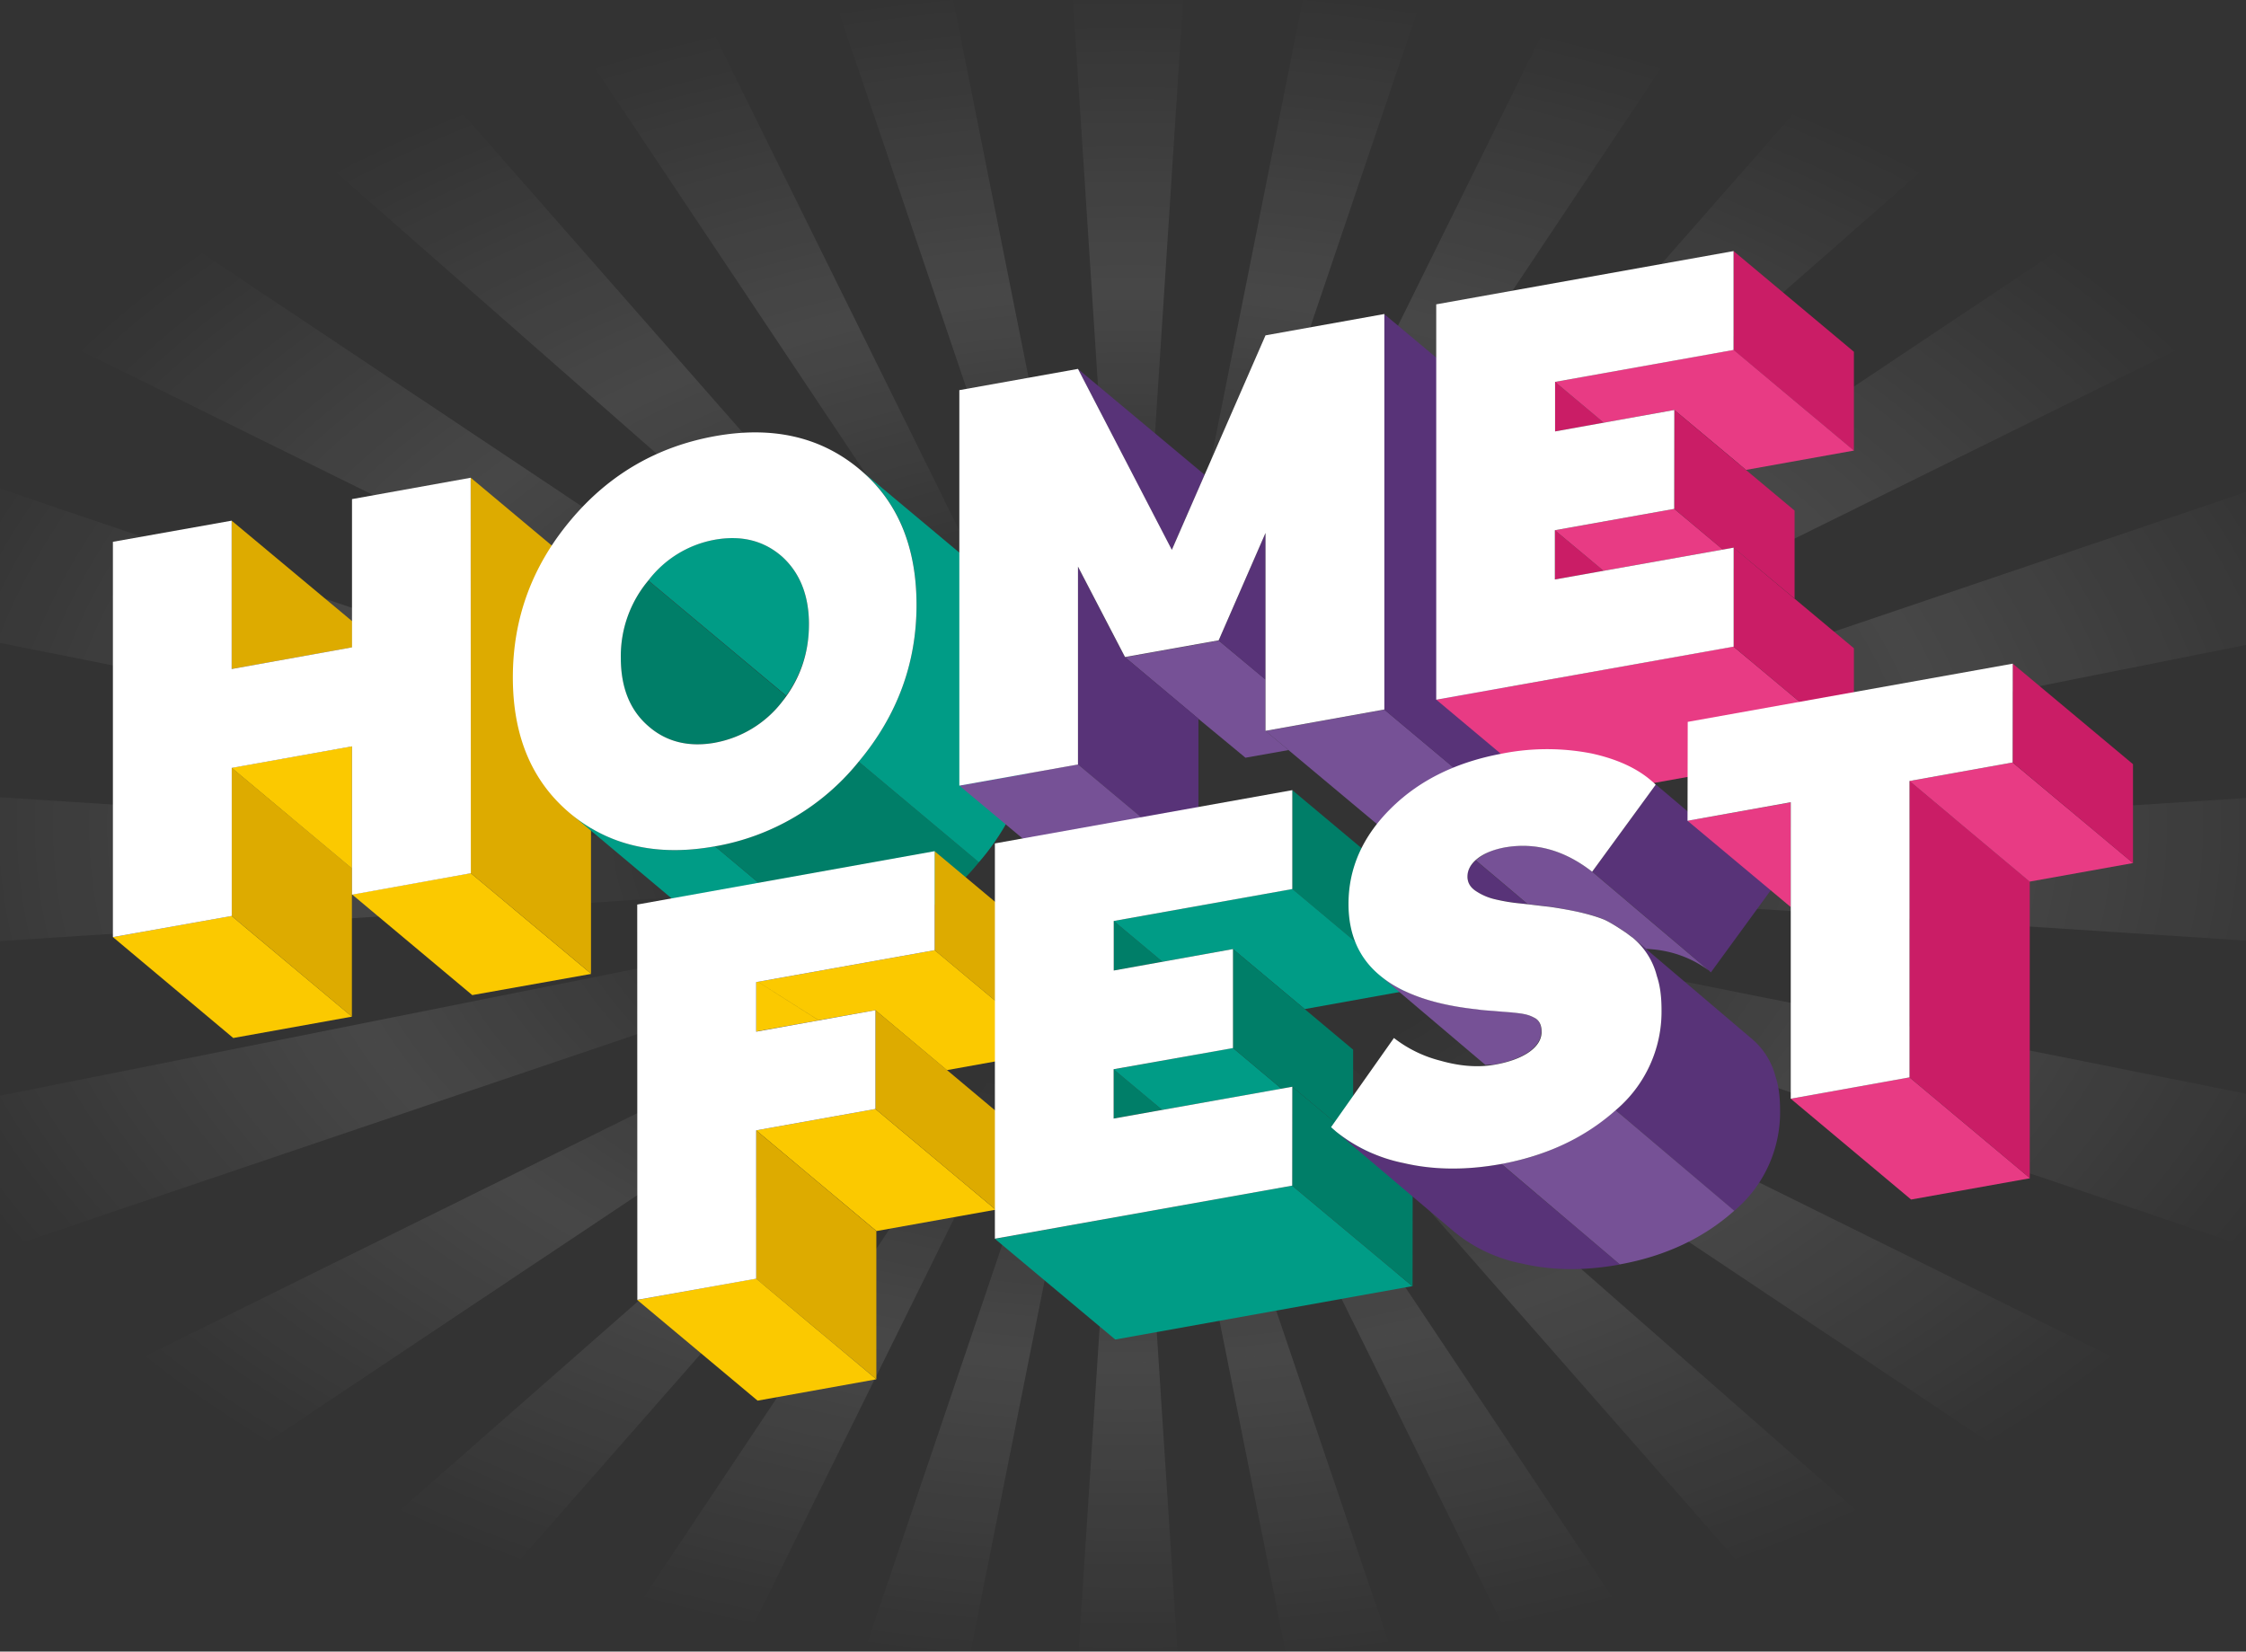
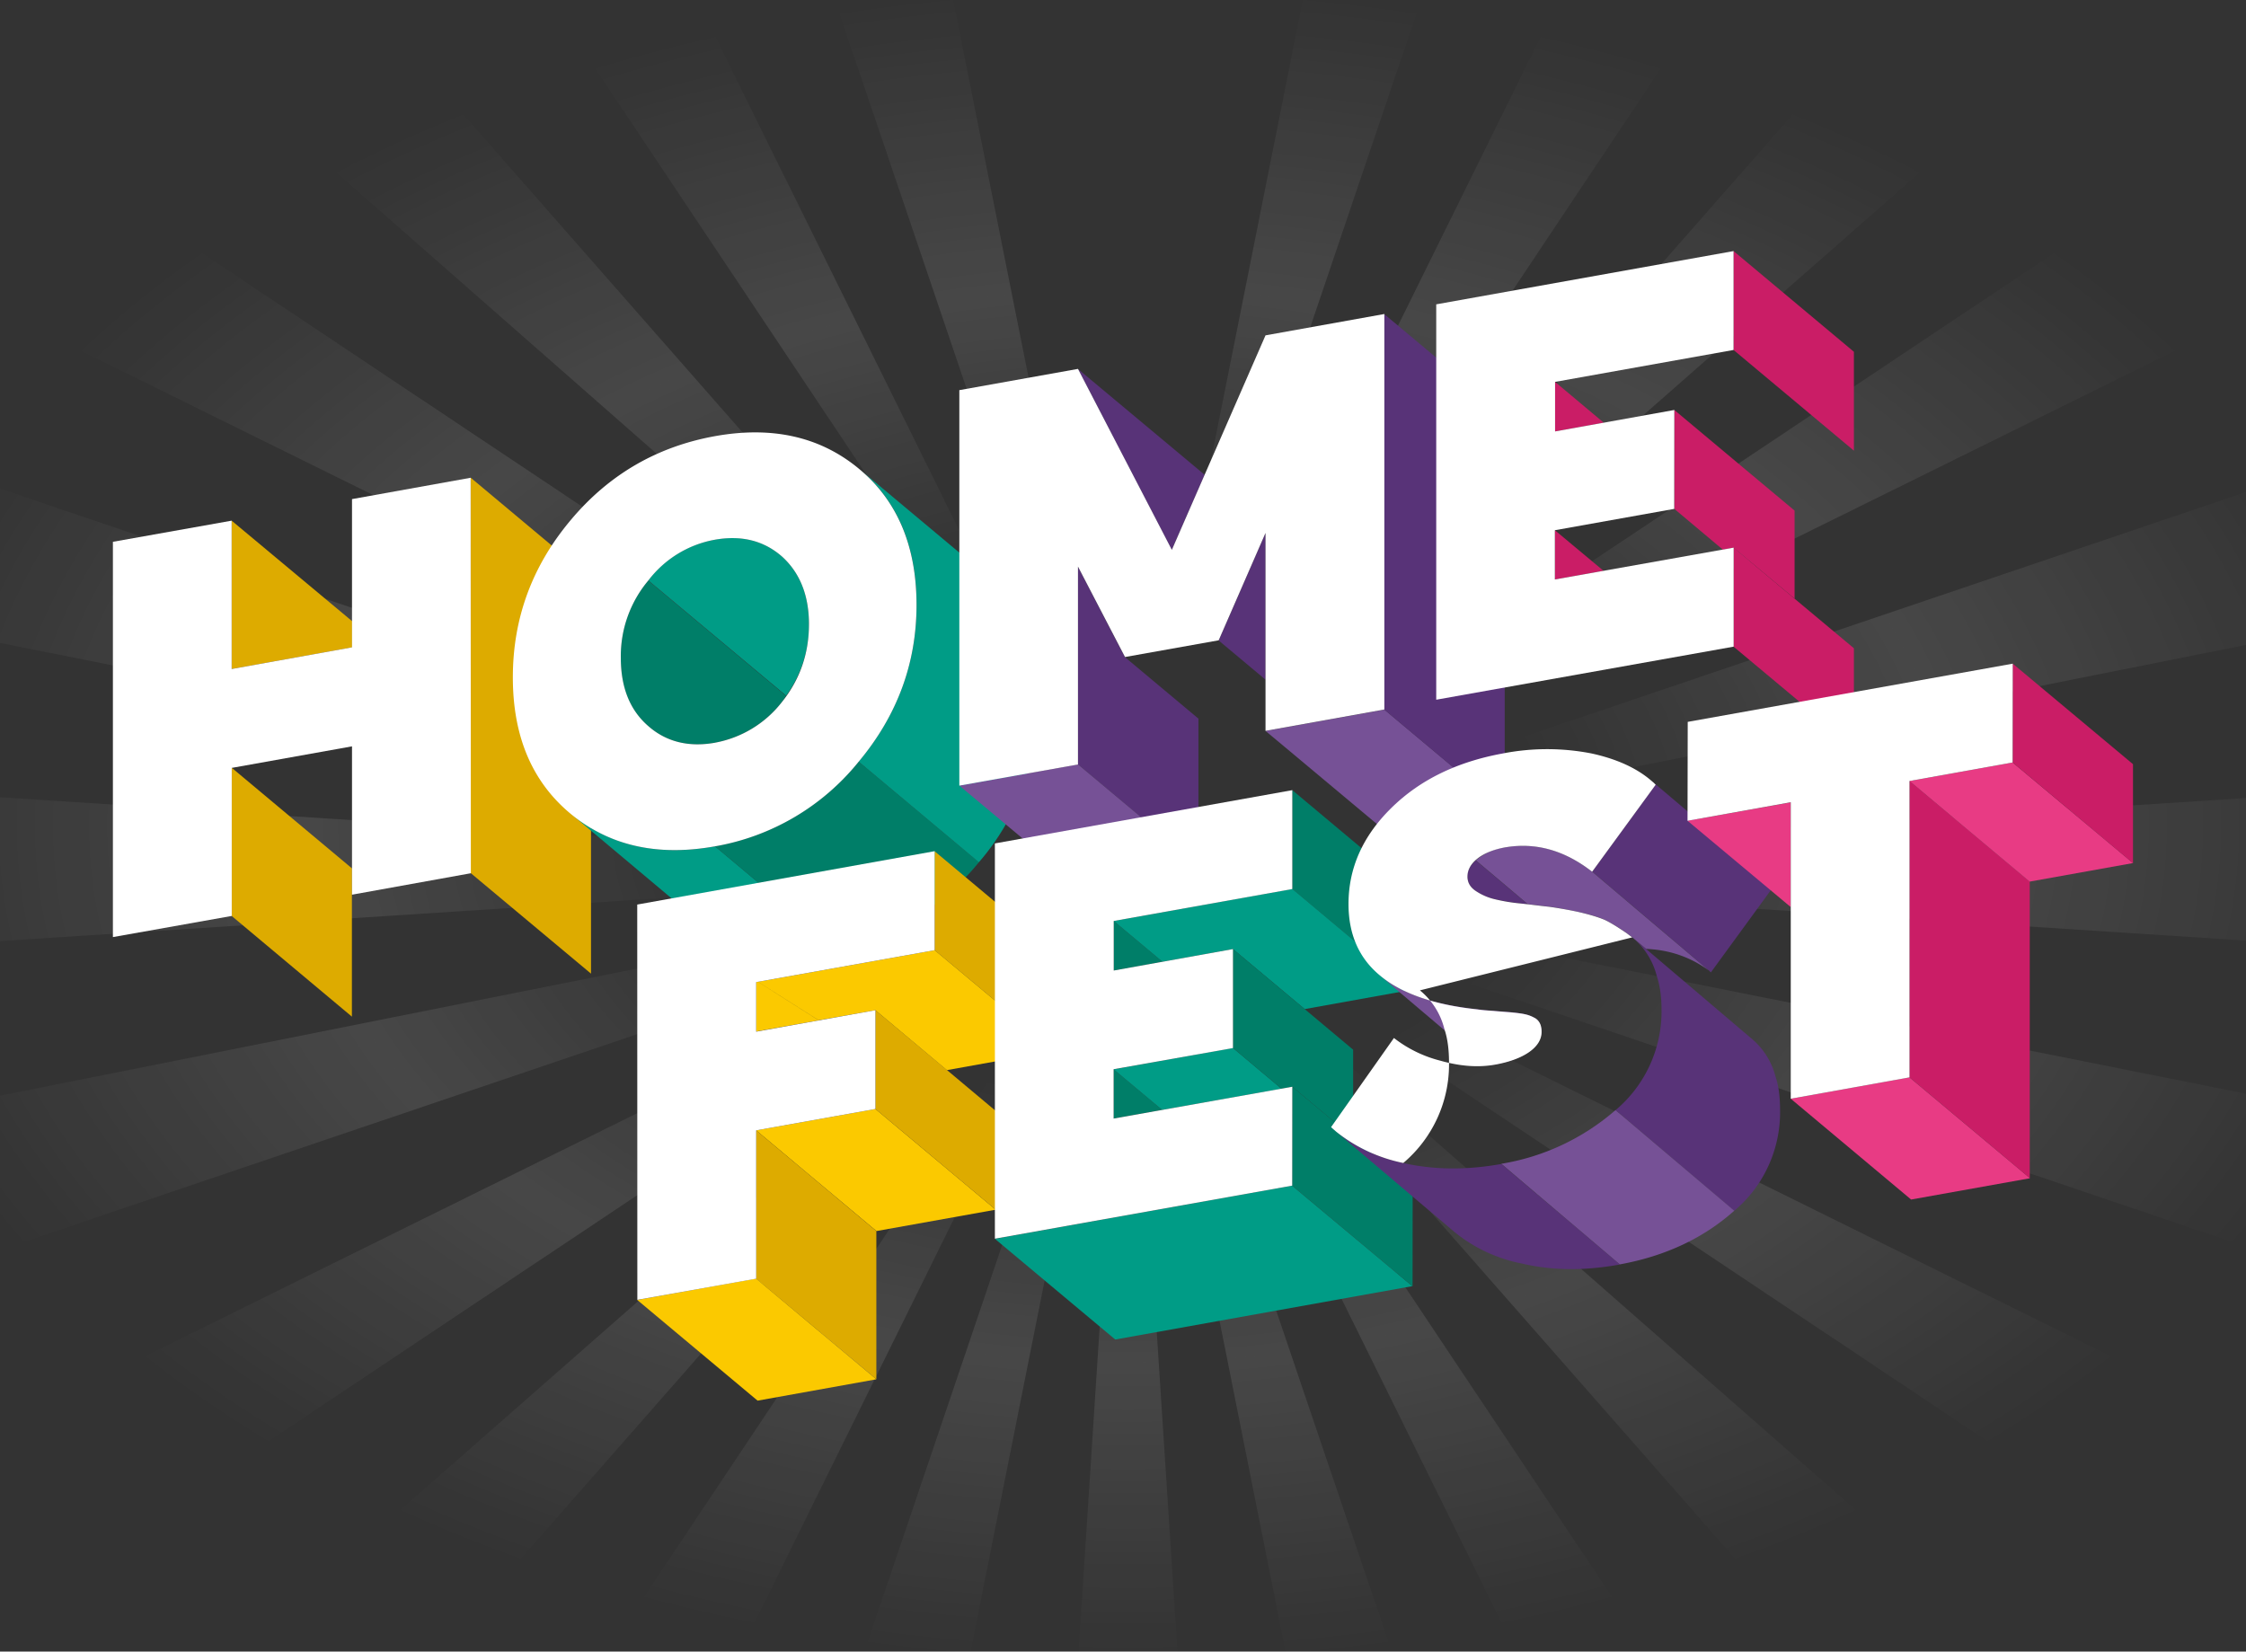
<svg xmlns="http://www.w3.org/2000/svg" width="223" height="164" fill="none">
  <rect width="100%" height="100%" fill="#333333" stroke="none" />
  <g clip-path="url(#a)">
    <g style="mix-blend-mode:screen" fill-opacity=".5">
-       <path d="M120.87-52.4h-17.74L112 84.3l8.87-136.7Z" fill="url(#b)" />
      <path d="M84.19-52.4H65.14l46.34 136.77L84.18-52.4Z" fill="url(#c)" />
      <path d="M43.34-52.4H19.6l91.4 136.97L43.34-52.4Z" fill="url(#d)" />
      <path d="M-9.98-52.4H-22.4v20.53L110.57 84.9-9.98-52.4Z" fill="url(#e)" />
      <path d="M-22.4-3.2v23L110.25 85.3-22.4-3.21Z" fill="url(#f)" />
      <path d="M-22.4 40.93v18.44L110.05 85.8-22.4 40.93Z" fill="url(#g)" />
      <path d="M-22.4 77.73V94.9l132.38-8.59-132.38-8.6Z" fill="url(#h)" />
      <path d="M-22.4 113.27v18.44l132.45-44.87-132.45 26.43Z" fill="url(#i)" />
      <path d="M-22.4 152.85v23l132.65-88.52-132.65 65.52Z" fill="url(#j)" />
      <path d="M-22.4 204.5v11.9h20L110.58 87.74-22.4 204.51Z" fill="url(#k)" />
      <path d="M25.35 216.4h22.26l63.38-128.33L25.35 216.4Z" fill="url(#l)" />
      <path d="M68.07 216.4h17.84l25.57-128.13L68.07 216.4Z" fill="url(#m)" />
      <path d="M103.69 216.4h16.62L112 88.34l-8.31 128.06Z" fill="url(#n)" />
      <path d="M138.09 216.4h17.84l-43.4-128.13 25.56 128.13Z" fill="url(#o)" />
      <path d="M176.4 216.4h22.25L113 88.07l63.38 128.33Z" fill="url(#p)" />
      <path d="M246.4 204.5 113.42 87.75 226.4 216.4h20.01v-11.9Z" fill="url(#q)" />
      <path d="m113.75 87.33 132.65 88.52v-23L113.75 87.33Z" fill="url(#r)" />
      <path d="m113.95 86.84 132.45 44.87v-18.44L113.95 86.84Z" fill="url(#s)" />
      <path d="m114.02 86.32 132.38 8.6v-17.2l-132.38 8.6Z" fill="url(#t)" />
      <path d="M246.4 59.37V40.93L113.95 85.8 246.4 59.37Z" fill="url(#u)" />
      <path d="M246.4 19.8v-23L113.75 85.3 246.4 19.79Z" fill="url(#v)" />
      <path d="M246.4-31.87V-52.4h-12.42L113.43 84.9 246.4-31.87Z" fill="url(#w)" />
      <path d="M204.4-52.4h-23.74L113 84.57 204.4-52.4Z" fill="url(#x)" />
      <path d="M158.85-52.4h-19.04L112.52 84.37 158.85-52.4Z" fill="url(#y)" />
    </g>
    <path d="M34.96 64.28v-2.6L23 51.7v14.73l11.96-2.15ZM34.95 88.8v-2.57L23 76.23v14.72l11.94 10V88.8Z" fill="#DDAB00" />
-     <path d="m11.21 93.05 11.95 10.02 11.78-2.12-11.95-10-11.78 2.1ZM34.95 74.1 23 76.24l11.95 10V74.1ZM46.74 86.7l-11.78 2.12 11.93 9.99 11.79-2.1v-.03L46.74 86.7Z" fill="#FBC900" />
    <path d="m58.68 57.43-11.95-10 .01 39.27 11.94 9.98V57.43Z" fill="#DDAB00" />
    <path d="M34.95 49.55v14.73L23 66.43V51.7l-11.79 2.1v39.25l11.8-2.1V76.25l11.94-2.14v14.73l11.8-2.13-.02-39.27-11.78 2.12Z" fill="#fff" />
    <mask id="z" style="mask-type:luminance" maskUnits="userSpaceOnUse" x="11" y="24" width="201" height="116">
      <path d="M211.79 24.93H11.2v114.14H211.8V24.93Z" fill="#fff" />
    </mask>
    <g mask="url(#z)">
      <path d="m56.67 80.8 11.91 10c3.85 3.17 8.62 4.24 14.34 3.23L71 84.04c-5.74 1.04-10.5-.08-14.32-3.23" fill="#009C86" />
      <path d="m97.2 85.62-11.95-10a23.48 23.48 0 0 1-14.27 8.41l11.93 9.99h.01a23.49 23.49 0 0 0 14.27-8.4Z" fill="#007E68" />
      <path d="M97.2 85.61a23.59 23.59 0 0 0 5.77-15.56c0-5.85-1.95-10.35-5.75-13.53l-11.95-10C89.1 49.69 91 54.22 91 60.06c0 5.8-1.92 10.99-5.75 15.56l11.94 10h.01ZM80.32 61.97c0-2.88-.92-5.14-2.69-6.73-1.8-1.56-4.01-2.12-6.64-1.66a10.63 10.63 0 0 0-6.62 4.05l13.69 11.45a12.02 12.02 0 0 0 2.27-7.1" fill="#009C86" />
      <path d="M64.36 57.64a11.68 11.68 0 0 0-2.73 7.69c0 2.93.88 5.19 2.73 6.77 1.76 1.55 3.99 2.12 6.62 1.65a10.94 10.94 0 0 0 6.64-4.02c.16-.2.28-.43.43-.63L64.36 57.65v-.01Z" fill="#007E68" />
      <path d="M85.26 46.53C89.1 49.7 91 54.24 91 60.07c0 5.8-1.92 10.99-5.75 15.57a23.48 23.48 0 0 1-14.27 8.4c-5.74 1.03-10.5-.08-14.32-3.23-3.84-3.19-5.74-7.7-5.74-13.55 0-5.84 1.9-11.04 5.74-15.61 3.8-4.54 8.58-7.3 14.32-8.34 5.67-1.02 10.44.04 14.28 3.22ZM70.98 73.75a10.91 10.91 0 0 0 6.64-4.02c1.78-2.22 2.7-4.8 2.7-7.75 0-2.88-.92-5.14-2.69-6.73-1.8-1.57-4.01-2.12-6.64-1.66a10.68 10.68 0 0 0-6.62 4.05 11.66 11.66 0 0 0-2.73 7.69c0 2.93.9 5.19 2.73 6.77 1.76 1.55 3.99 2.12 6.62 1.65" fill="#fff" />
    </g>
    <path d="m119.6 47.14-12.57-10.5 9.31 17.97 3.27-7.47Z" fill="#583378" />
    <path d="m149.38 80.45-11.93-9.99-11.8 2.12 2.28 1.9 9.66 8.08 11.8-2.1Z" fill="#765196" />
-     <path d="m127.93 74.47-2.28-1.9v-5.1L121 63.6l-9.3 1.66 7.28 6.11 4.68 3.87 4.27-.76Z" fill="#765196" />
    <path d="M107.03 56.27V75.9l11.94 10h.02V71.36l-7.3-6.11-4.66-8.98Z" fill="#583378" />
    <path d="m95.25 78.01 11.97 10 11.76-2.11-11.95-10-11.78 2.11Z" fill="#765196" />
    <path d="M125.65 52.93 121 63.6l4.65 3.89V52.93ZM149.4 80.45V41.2l-11.95-10v39.27l11.93 10h.01Z" fill="#583378" />
    <path d="m137.45 31.18-11.8 2.12-9.3 21.3-9.32-17.97-11.78 2.11v39.27l11.78-2.1V56.26l4.67 8.98 9.3-1.66 4.65-10.66v19.65l11.8-2.12V31.18Z" fill="#fff" />
    <path d="M154.4 37.92v4.92l4.83-.87-4.83-4.05ZM172.12 24.93v9.82l11.95 10v-9.82l-11.95-10ZM154.38 52.65v4.89l4.83-.86-4.83-4.03Z" fill="#CA1D66" />
-     <path d="m154.38 52.65 4.83 4.03 11.85-2.11-4.83-4.04-11.84 2.12ZM172.13 64.2l-29.52 5.28 11.93 10 29.52-5.29-11.94-9.98ZM184.07 44.74l-11.94-10-17.73 3.18 4.83 4.05 7.01-1.26 7.12 5.95 10.71-1.92Z" fill="#E83B84" />
    <path d="M184.07 74.19v-9.82l-5.9-4.93-6.04-5.06-.01 9.83 11.94 9.98h.01Z" fill="#CA1D66" />
    <path d="m178.18 50.7-4.82-4.03-7.12-5.96v9.82l4.82 4.05 1.06-.2 6.06 5.06V50.7Z" fill="#CA1D66" />
    <path d="m172.13 24.93-29.53 5.29v39.26l29.53-5.27v-9.83l-17.75 3.16v-4.89l11.85-2.12.01-9.82-11.84 2.13v-4.92l17.72-3.17v-9.82Z" fill="#fff" />
    <path d="m75.08 112.24 11.94 10 11.83-2.12v-.01l-11.93-9.99-11.84 2.12Z" fill="#FBC900" />
    <path d="m75.07 126.97 11.94 9.98v-14.71l-11.93-10v14.73Z" fill="#DDAB00" />
    <path d="m63.27 129.08 11.95 10 11.79-2.12-11.94-10-11.8 2.12Z" fill="#FBC900" />
    <path d="m94.03 106.26-7.11-5.95v9.81l11.93 9.99.01-9.8-4.83-4.05ZM104.76 104.33l-.01-9.8-11.95-10v9.82l11.95 9.98Z" fill="#DDAB00" />
    <path d="M104.75 104.33 92.8 94.35l-17.54 3.14 6.03 3.82 5.63-1 7.1 5.95 10.73-1.93ZM75.08 97.52v4.9l6.21-1.1-6.04-3.83-.17.03Z" fill="#FBC900" />
    <path d="m92.8 94.35-17.72 3.17v4.92l11.84-2.13v9.81l-11.84 2.12v14.73l-11.8 2.1-.01-39.25 29.53-5.3v9.83Z" fill="#fff" />
    <path d="M110.58 91.45v4.92l4.84-.87-4.84-4.05ZM140.26 98.27v-9.8l-11.95-10.01v9.82l11.94 10h.01ZM110.57 106.18v4.88l4.82-.85-4.82-4.03Z" fill="#007E68" />
    <path d="m110.57 106.18 4.82 4.03 11.85-2.1-4.82-4.05-11.85 2.12ZM128.3 117.73l-29.52 5.28 11.95 10 29.5-5.3-11.93-9.97ZM140.25 98.27l-11.94-10-17.73 3.18 4.84 4.05 7-1.26 7.12 5.96 10.72-1.93Z" fill="#009C86" />
    <path d="m140.25 127.72.01-9.82-5.9-4.93-6.05-5.06-.01 9.83 11.94 9.98h.01Z" fill="#007E68" />
    <path d="m134.35 104.23-4.81-4.03-7.12-5.96v9.82l4.82 4.05 1.07-.2 6.04 5.06v-8.74Z" fill="#007E68" />
    <path d="m128.31 107.91-17.74 3.16v-4.9l11.85-2.1v-9.83l-11.84 2.13v-4.92l17.73-3.17v-9.82l-29.53 5.29V123l29.52-5.27.01-9.82Z" fill="#fff" />
    <mask id="A" style="mask-type:luminance" maskUnits="userSpaceOnUse" x="11" y="24" width="201" height="116">
      <path d="M211.79 24.93H11.2v114.14H211.8V24.93Z" fill="#fff" />
    </mask>
    <g mask="url(#A)">
      <path d="M153.03 102.46c0-.59-.16-1.05-.6-1.35-.46-.26-.8-.4-1.68-.52-.84-.12-1.34-.12-2.54-.23-.6-.04-1.13-.08-1.57-.15-4.26-.45-7.47-1.55-9.6-3.32l9.53 8.08.91.77c.3-.03.62.01.9-.04 2.84-.5 4.64-1.72 4.64-3.24" fill="#765196" />
      <path d="M145.7 87.03c0 .6.29 1.1.85 1.46.6.4 1.19.64 1.81.78.6.15 1.47.3 2.58.43l.74.09-5.16-4.36c-.51.47-.84 1.01-.84 1.61M176.18 87.9l-.33-.31-11.8-9.99.34.3-6.3 8.65 11.79 9.99 6.3-8.64ZM139.3 115.47a15.54 15.54 0 0 1-6.68-3.13l11.8 10a15.2 15.2 0 0 0 6.7 3.13c2.97.7 6.21.73 9.72.09l-11.78-9.98c-3.53.63-6.76.58-9.75-.1M176.74 110.28c0-1.26-.12-2.4-.45-3.37a7.27 7.27 0 0 0-2.44-3.83l-9.53-8.1-.87-.74-1.38-1.15a7.2 7.2 0 0 1 2.43 3.84c.33.98.47 2.11.47 3.37a12.8 12.8 0 0 1-4.56 9.93l11.78 10a12.79 12.79 0 0 0 4.55-9.94" fill="#583378" />
      <path d="m172.2 120.23-11.8-10a22.87 22.87 0 0 1-11.34 5.33l11.77 9.99c4.51-.82 8.3-2.6 11.35-5.32M169.87 96.54l-11.8-9.99c-2.76-2.15-5.66-2.95-8.68-2.4a5.65 5.65 0 0 0-2.86 1.27l5.16 4.36c.84.1 1.58.2 2.13.25.72.1 1.63.26 2.78.5 1.12.24 2.03.5 2.7.79a17.07 17.07 0 0 1 2.76 1.75l1.38 1.15c2.19.1 4.35.72 6.43 2.3" fill="#765196" />
-       <path d="m162.06 93.08-.6-.45c-.8-.54-1.5-.99-2.16-1.3-.67-.28-1.58-.55-2.7-.8a42.7 42.7 0 0 0-2.78-.49c-.72-.07-1.67-.2-2.87-.33a18.07 18.07 0 0 1-2.58-.43 5.68 5.68 0 0 1-1.8-.78c-.57-.36-.87-.85-.87-1.46 0-1.35 1.45-2.48 3.7-2.89 3.02-.53 5.91.25 8.68 2.41l6.31-8.64c-.1-.1-.2-.21-.32-.3-1.47-1.31-3.48-2.24-6.03-2.8a22.98 22.98 0 0 0-8.85 0c-4.53.83-8.2 2.61-11.04 5.4-2.84 2.79-4.26 5.97-4.26 9.54 0 3.03 1.05 5.42 3.18 7.15 2.13 1.76 5.34 2.87 9.6 3.32.44.07.97.11 1.57.15 1.2.11 1.7.12 2.55.23.87.11 1.21.26 1.68.52.43.3.6.76.59 1.35 0 1.52-1.8 2.74-4.64 3.24-1.69.3-3.5.15-5.42-.4a12.47 12.47 0 0 1-4.6-2.25l-6.24 8.85c.16.16.32.28.48.43a15.61 15.61 0 0 0 6.69 3.13c2.97.7 6.21.74 9.74.1 4.5-.83 8.28-2.61 11.36-5.35a12.8 12.8 0 0 0 4.54-9.93c0-1.27-.13-2.4-.46-3.37a7.2 7.2 0 0 0-2.43-3.84" fill="#fff" />
+       <path d="m162.06 93.08-.6-.45c-.8-.54-1.5-.99-2.16-1.3-.67-.28-1.58-.55-2.7-.8a42.7 42.7 0 0 0-2.78-.49c-.72-.07-1.67-.2-2.87-.33a18.07 18.07 0 0 1-2.58-.43 5.68 5.68 0 0 1-1.8-.78c-.57-.36-.87-.85-.87-1.46 0-1.35 1.45-2.48 3.7-2.89 3.02-.53 5.91.25 8.68 2.41l6.31-8.64c-.1-.1-.2-.21-.32-.3-1.47-1.31-3.48-2.24-6.03-2.8a22.98 22.98 0 0 0-8.85 0c-4.53.83-8.2 2.61-11.04 5.4-2.84 2.79-4.26 5.97-4.26 9.54 0 3.03 1.05 5.42 3.18 7.15 2.13 1.76 5.34 2.87 9.6 3.32.44.07.97.11 1.57.15 1.2.11 1.7.12 2.55.23.87.11 1.21.26 1.68.52.43.3.6.76.59 1.35 0 1.52-1.8 2.74-4.64 3.24-1.69.3-3.5.15-5.42-.4a12.47 12.47 0 0 1-4.6-2.25l-6.24 8.85c.16.16.32.28.48.43a15.61 15.61 0 0 0 6.69 3.13a12.8 12.8 0 0 0 4.54-9.93c0-1.27-.13-2.4-.46-3.37a7.2 7.2 0 0 0-2.43-3.84" fill="#fff" />
    </g>
    <path d="m167.55 81.5 10.25 8.57v-10.4l-10.25 1.83ZM177.8 109.1l11.95 10.01 11.78-2.11v-.03l-11.94-9.99-11.79 2.12Z" fill="#E83B84" />
    <path d="m189.59 106.98 11.94 10V87.54l-11.94-10v29.43Z" fill="#CA1D66" />
    <path d="m189.59 77.55 11.94 10v-.01l10.25-1.84-11.95-9.99-10.24 1.84Z" fill="#E83B84" />
    <path d="m199.83 75.71 11.95 10v-9.83l-11.94-9.98v9.81Z" fill="#CA1D66" />
    <path d="m167.55 81.5 10.25-1.84v29.44l11.79-2.12V77.55l10.24-1.84.01-9.81-32.27 5.78-.02 9.82Z" fill="#fff" />
  </g>
  <defs>
    <radialGradient id="b" cx="0" cy="0" r="1" gradientUnits="userSpaceOnUse" gradientTransform="matrix(0 83.2 -127.718 0 112 82)">
      <stop offset=".32" stop-color="#fff" stop-opacity="0" />
      <stop offset=".64" stop-color="#fff" stop-opacity=".2" />
      <stop offset="1" stop-color="#fff" stop-opacity="0" />
    </radialGradient>
    <radialGradient id="c" cx="0" cy="0" r="1" gradientUnits="userSpaceOnUse" gradientTransform="matrix(0 83.2 -127.718 0 112 82)">
      <stop offset=".32" stop-color="#fff" stop-opacity="0" />
      <stop offset=".64" stop-color="#fff" stop-opacity=".2" />
      <stop offset="1" stop-color="#fff" stop-opacity="0" />
    </radialGradient>
    <radialGradient id="d" cx="0" cy="0" r="1" gradientUnits="userSpaceOnUse" gradientTransform="matrix(0 83.2 -127.718 0 112 82)">
      <stop offset=".32" stop-color="#fff" stop-opacity="0" />
      <stop offset=".64" stop-color="#fff" stop-opacity=".2" />
      <stop offset="1" stop-color="#fff" stop-opacity="0" />
    </radialGradient>
    <radialGradient id="e" cx="0" cy="0" r="1" gradientUnits="userSpaceOnUse" gradientTransform="matrix(0 83.2 -127.718 0 112 82)">
      <stop offset=".32" stop-color="#fff" stop-opacity="0" />
      <stop offset=".64" stop-color="#fff" stop-opacity=".2" />
      <stop offset="1" stop-color="#fff" stop-opacity="0" />
    </radialGradient>
    <radialGradient id="f" cx="0" cy="0" r="1" gradientUnits="userSpaceOnUse" gradientTransform="matrix(0 83.2 -127.718 0 112 82)">
      <stop offset=".32" stop-color="#fff" stop-opacity="0" />
      <stop offset=".64" stop-color="#fff" stop-opacity=".2" />
      <stop offset="1" stop-color="#fff" stop-opacity="0" />
    </radialGradient>
    <radialGradient id="g" cx="0" cy="0" r="1" gradientUnits="userSpaceOnUse" gradientTransform="matrix(0 83.2 -127.718 0 112 82)">
      <stop offset=".32" stop-color="#fff" stop-opacity="0" />
      <stop offset=".64" stop-color="#fff" stop-opacity=".2" />
      <stop offset="1" stop-color="#fff" stop-opacity="0" />
    </radialGradient>
    <radialGradient id="h" cx="0" cy="0" r="1" gradientUnits="userSpaceOnUse" gradientTransform="matrix(0 83.2 -127.718 0 112 82)">
      <stop offset=".32" stop-color="#fff" stop-opacity="0" />
      <stop offset=".64" stop-color="#fff" stop-opacity=".2" />
      <stop offset="1" stop-color="#fff" stop-opacity="0" />
    </radialGradient>
    <radialGradient id="i" cx="0" cy="0" r="1" gradientUnits="userSpaceOnUse" gradientTransform="matrix(0 83.2 -127.718 0 112 82)">
      <stop offset=".32" stop-color="#fff" stop-opacity="0" />
      <stop offset=".64" stop-color="#fff" stop-opacity=".2" />
      <stop offset="1" stop-color="#fff" stop-opacity="0" />
    </radialGradient>
    <radialGradient id="j" cx="0" cy="0" r="1" gradientUnits="userSpaceOnUse" gradientTransform="matrix(0 83.2 -127.718 0 112 82)">
      <stop offset=".32" stop-color="#fff" stop-opacity="0" />
      <stop offset=".64" stop-color="#fff" stop-opacity=".2" />
      <stop offset="1" stop-color="#fff" stop-opacity="0" />
    </radialGradient>
    <radialGradient id="k" cx="0" cy="0" r="1" gradientUnits="userSpaceOnUse" gradientTransform="matrix(0 83.2 -127.718 0 112 82)">
      <stop offset=".32" stop-color="#fff" stop-opacity="0" />
      <stop offset=".64" stop-color="#fff" stop-opacity=".2" />
      <stop offset="1" stop-color="#fff" stop-opacity="0" />
    </radialGradient>
    <radialGradient id="l" cx="0" cy="0" r="1" gradientUnits="userSpaceOnUse" gradientTransform="matrix(0 83.2 -127.718 0 112 82)">
      <stop offset=".32" stop-color="#fff" stop-opacity="0" />
      <stop offset=".64" stop-color="#fff" stop-opacity=".2" />
      <stop offset="1" stop-color="#fff" stop-opacity="0" />
    </radialGradient>
    <radialGradient id="m" cx="0" cy="0" r="1" gradientUnits="userSpaceOnUse" gradientTransform="matrix(0 83.2 -127.718 0 112 82)">
      <stop offset=".32" stop-color="#fff" stop-opacity="0" />
      <stop offset=".64" stop-color="#fff" stop-opacity=".2" />
      <stop offset="1" stop-color="#fff" stop-opacity="0" />
    </radialGradient>
    <radialGradient id="n" cx="0" cy="0" r="1" gradientUnits="userSpaceOnUse" gradientTransform="matrix(0 83.2 -127.718 0 112 82)">
      <stop offset=".32" stop-color="#fff" stop-opacity="0" />
      <stop offset=".64" stop-color="#fff" stop-opacity=".2" />
      <stop offset="1" stop-color="#fff" stop-opacity="0" />
    </radialGradient>
    <radialGradient id="o" cx="0" cy="0" r="1" gradientUnits="userSpaceOnUse" gradientTransform="matrix(0 83.2 -127.718 0 112 82)">
      <stop offset=".32" stop-color="#fff" stop-opacity="0" />
      <stop offset=".64" stop-color="#fff" stop-opacity=".2" />
      <stop offset="1" stop-color="#fff" stop-opacity="0" />
    </radialGradient>
    <radialGradient id="p" cx="0" cy="0" r="1" gradientUnits="userSpaceOnUse" gradientTransform="matrix(0 83.2 -127.718 0 112 82)">
      <stop offset=".32" stop-color="#fff" stop-opacity="0" />
      <stop offset=".64" stop-color="#fff" stop-opacity=".2" />
      <stop offset="1" stop-color="#fff" stop-opacity="0" />
    </radialGradient>
    <radialGradient id="q" cx="0" cy="0" r="1" gradientUnits="userSpaceOnUse" gradientTransform="matrix(0 83.2 -127.718 0 112 82)">
      <stop offset=".32" stop-color="#fff" stop-opacity="0" />
      <stop offset=".64" stop-color="#fff" stop-opacity=".2" />
      <stop offset="1" stop-color="#fff" stop-opacity="0" />
    </radialGradient>
    <radialGradient id="r" cx="0" cy="0" r="1" gradientUnits="userSpaceOnUse" gradientTransform="matrix(0 83.2 -127.718 0 112 82)">
      <stop offset=".32" stop-color="#fff" stop-opacity="0" />
      <stop offset=".64" stop-color="#fff" stop-opacity=".2" />
      <stop offset="1" stop-color="#fff" stop-opacity="0" />
    </radialGradient>
    <radialGradient id="s" cx="0" cy="0" r="1" gradientUnits="userSpaceOnUse" gradientTransform="matrix(0 83.2 -127.718 0 112 82)">
      <stop offset=".32" stop-color="#fff" stop-opacity="0" />
      <stop offset=".64" stop-color="#fff" stop-opacity=".2" />
      <stop offset="1" stop-color="#fff" stop-opacity="0" />
    </radialGradient>
    <radialGradient id="t" cx="0" cy="0" r="1" gradientUnits="userSpaceOnUse" gradientTransform="matrix(0 83.2 -127.718 0 112 82)">
      <stop offset=".32" stop-color="#fff" stop-opacity="0" />
      <stop offset=".64" stop-color="#fff" stop-opacity=".2" />
      <stop offset="1" stop-color="#fff" stop-opacity="0" />
    </radialGradient>
    <radialGradient id="u" cx="0" cy="0" r="1" gradientUnits="userSpaceOnUse" gradientTransform="matrix(0 83.2 -127.718 0 112 82)">
      <stop offset=".32" stop-color="#fff" stop-opacity="0" />
      <stop offset=".64" stop-color="#fff" stop-opacity=".2" />
      <stop offset="1" stop-color="#fff" stop-opacity="0" />
    </radialGradient>
    <radialGradient id="v" cx="0" cy="0" r="1" gradientUnits="userSpaceOnUse" gradientTransform="matrix(0 83.2 -127.718 0 112 82)">
      <stop offset=".32" stop-color="#fff" stop-opacity="0" />
      <stop offset=".64" stop-color="#fff" stop-opacity=".2" />
      <stop offset="1" stop-color="#fff" stop-opacity="0" />
    </radialGradient>
    <radialGradient id="w" cx="0" cy="0" r="1" gradientUnits="userSpaceOnUse" gradientTransform="matrix(0 83.2 -127.718 0 112 82)">
      <stop offset=".32" stop-color="#fff" stop-opacity="0" />
      <stop offset=".64" stop-color="#fff" stop-opacity=".2" />
      <stop offset="1" stop-color="#fff" stop-opacity="0" />
    </radialGradient>
    <radialGradient id="x" cx="0" cy="0" r="1" gradientUnits="userSpaceOnUse" gradientTransform="matrix(0 83.2 -127.718 0 112 82)">
      <stop offset=".32" stop-color="#fff" stop-opacity="0" />
      <stop offset=".64" stop-color="#fff" stop-opacity=".2" />
      <stop offset="1" stop-color="#fff" stop-opacity="0" />
    </radialGradient>
    <radialGradient id="y" cx="0" cy="0" r="1" gradientUnits="userSpaceOnUse" gradientTransform="matrix(0 83.2 -127.718 0 112 82)">
      <stop offset=".32" stop-color="#fff" stop-opacity="0" />
      <stop offset=".64" stop-color="#fff" stop-opacity=".2" />
      <stop offset="1" stop-color="#fff" stop-opacity="0" />
    </radialGradient>
    <clipPath id="a">
      <path fill="#fff" d="M0 0h223v164H0z" />
    </clipPath>
  </defs>
</svg>